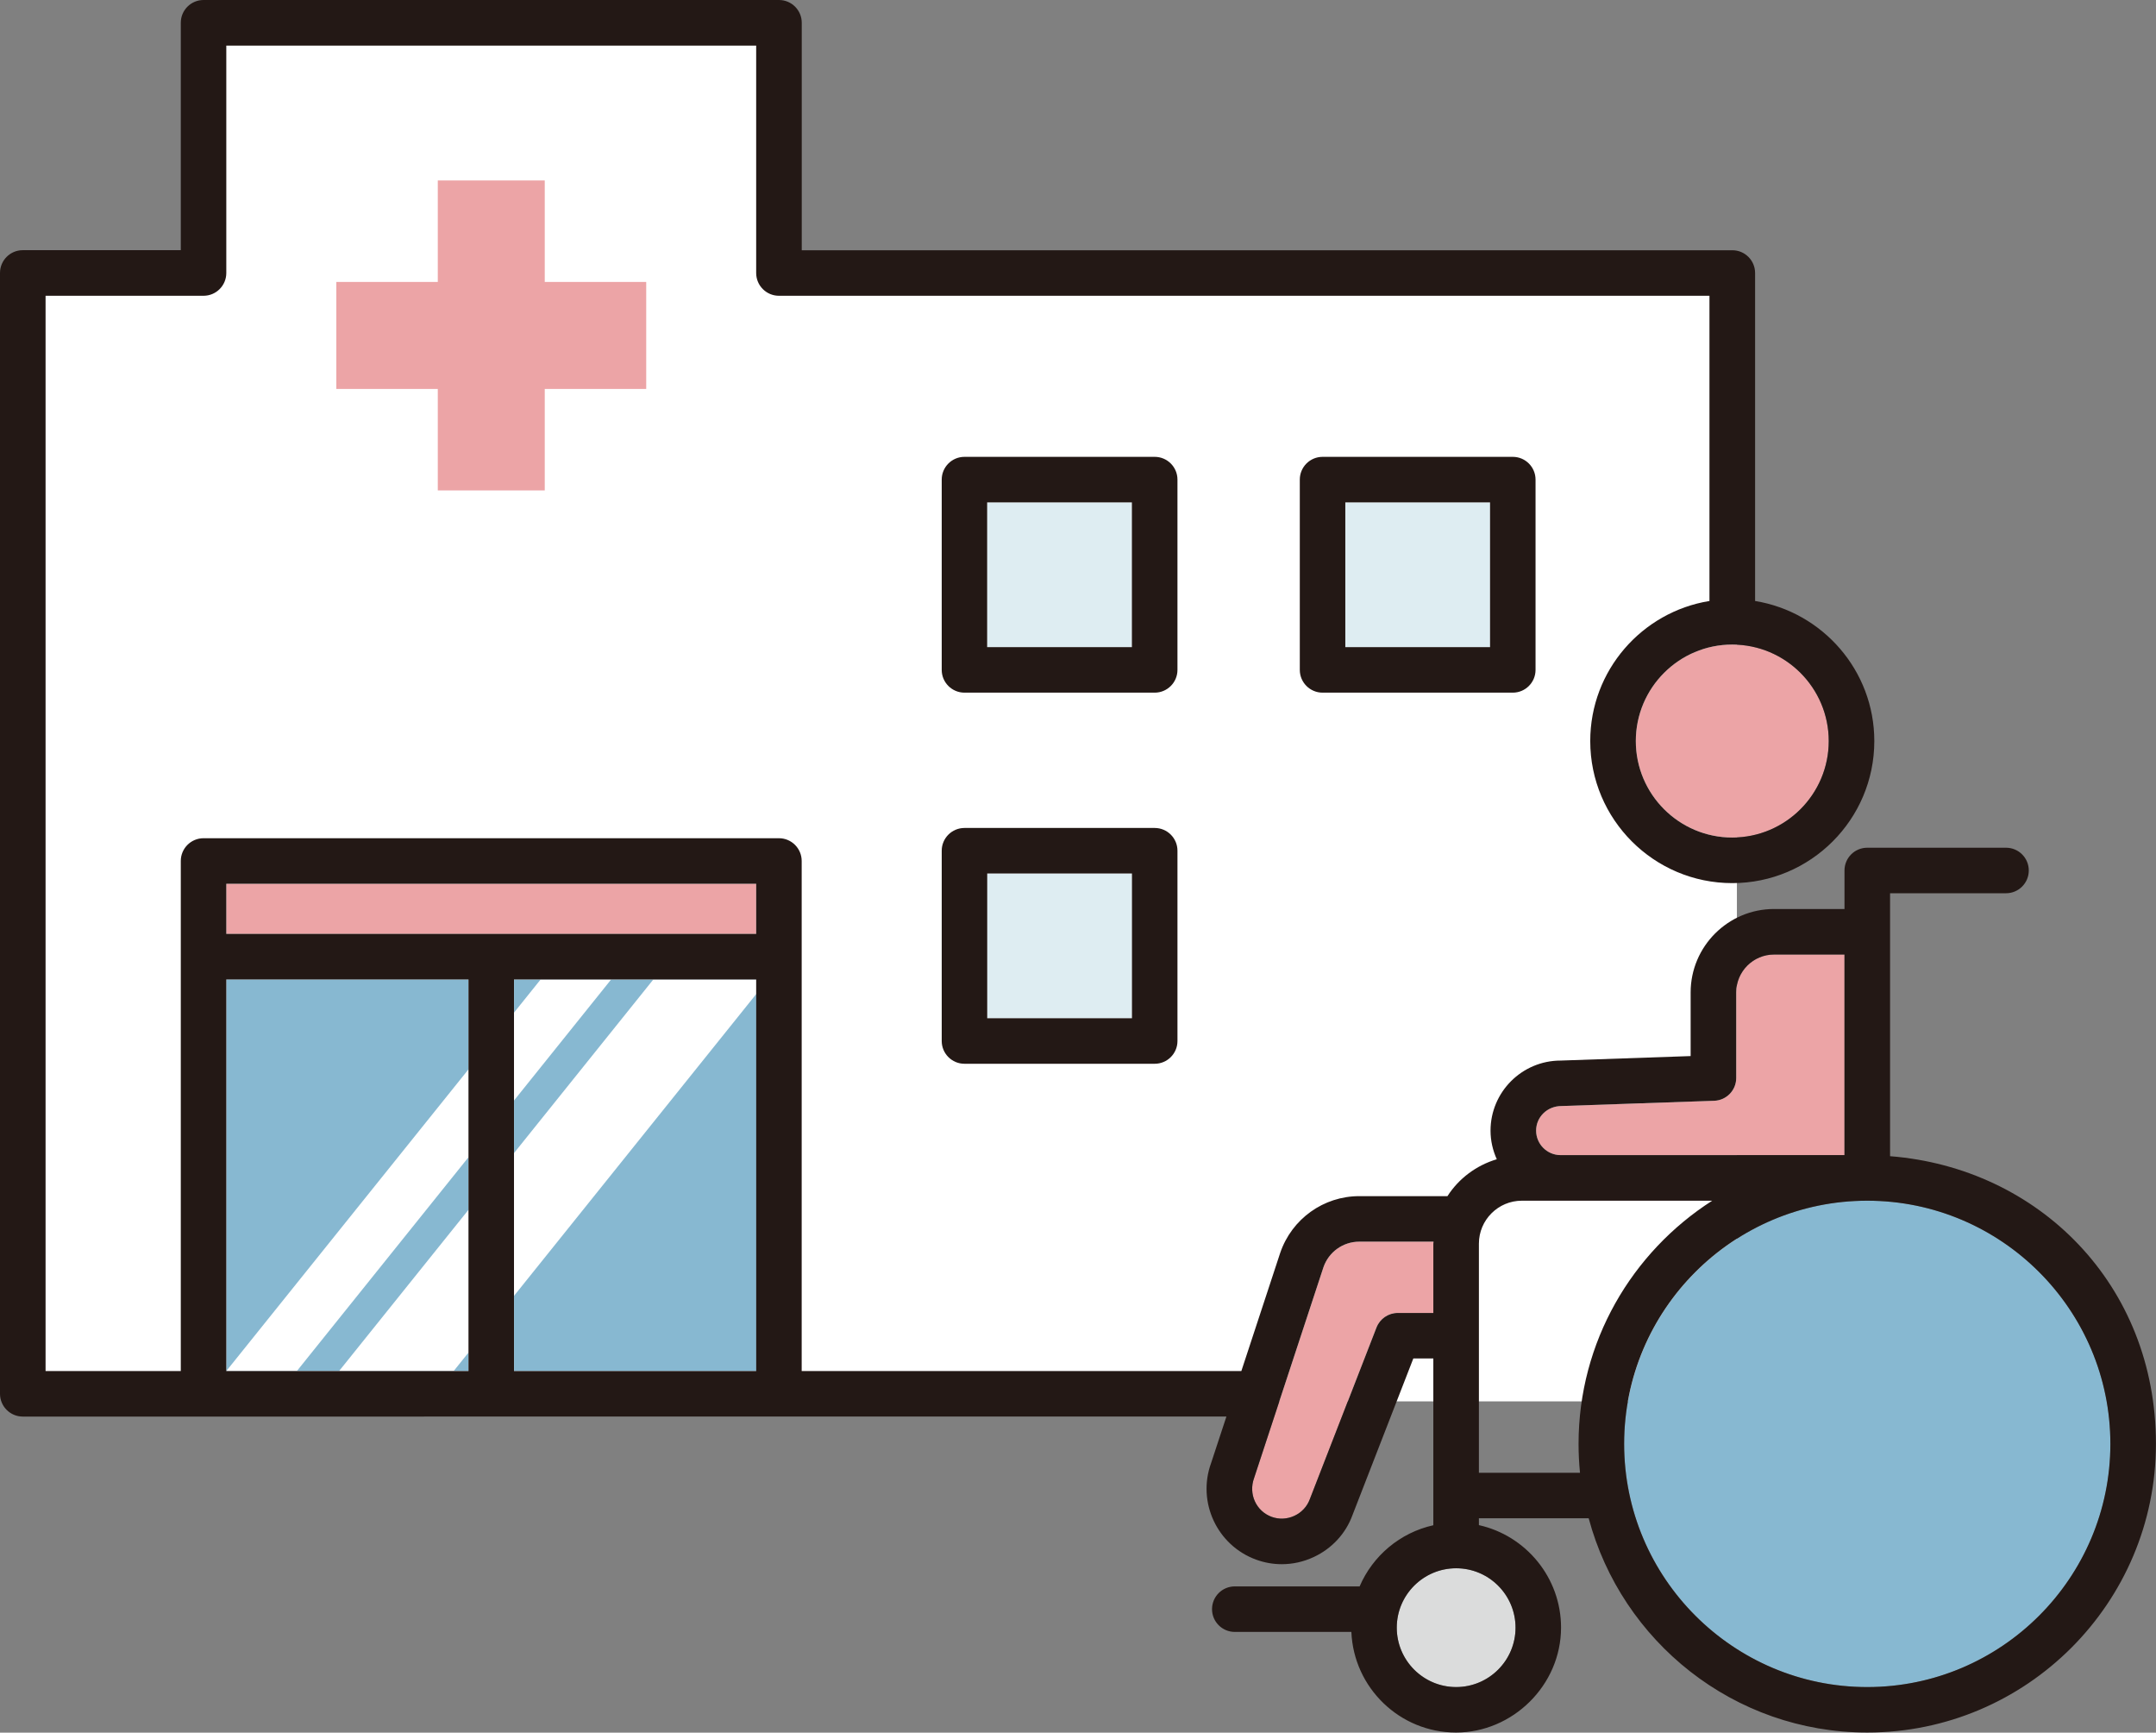
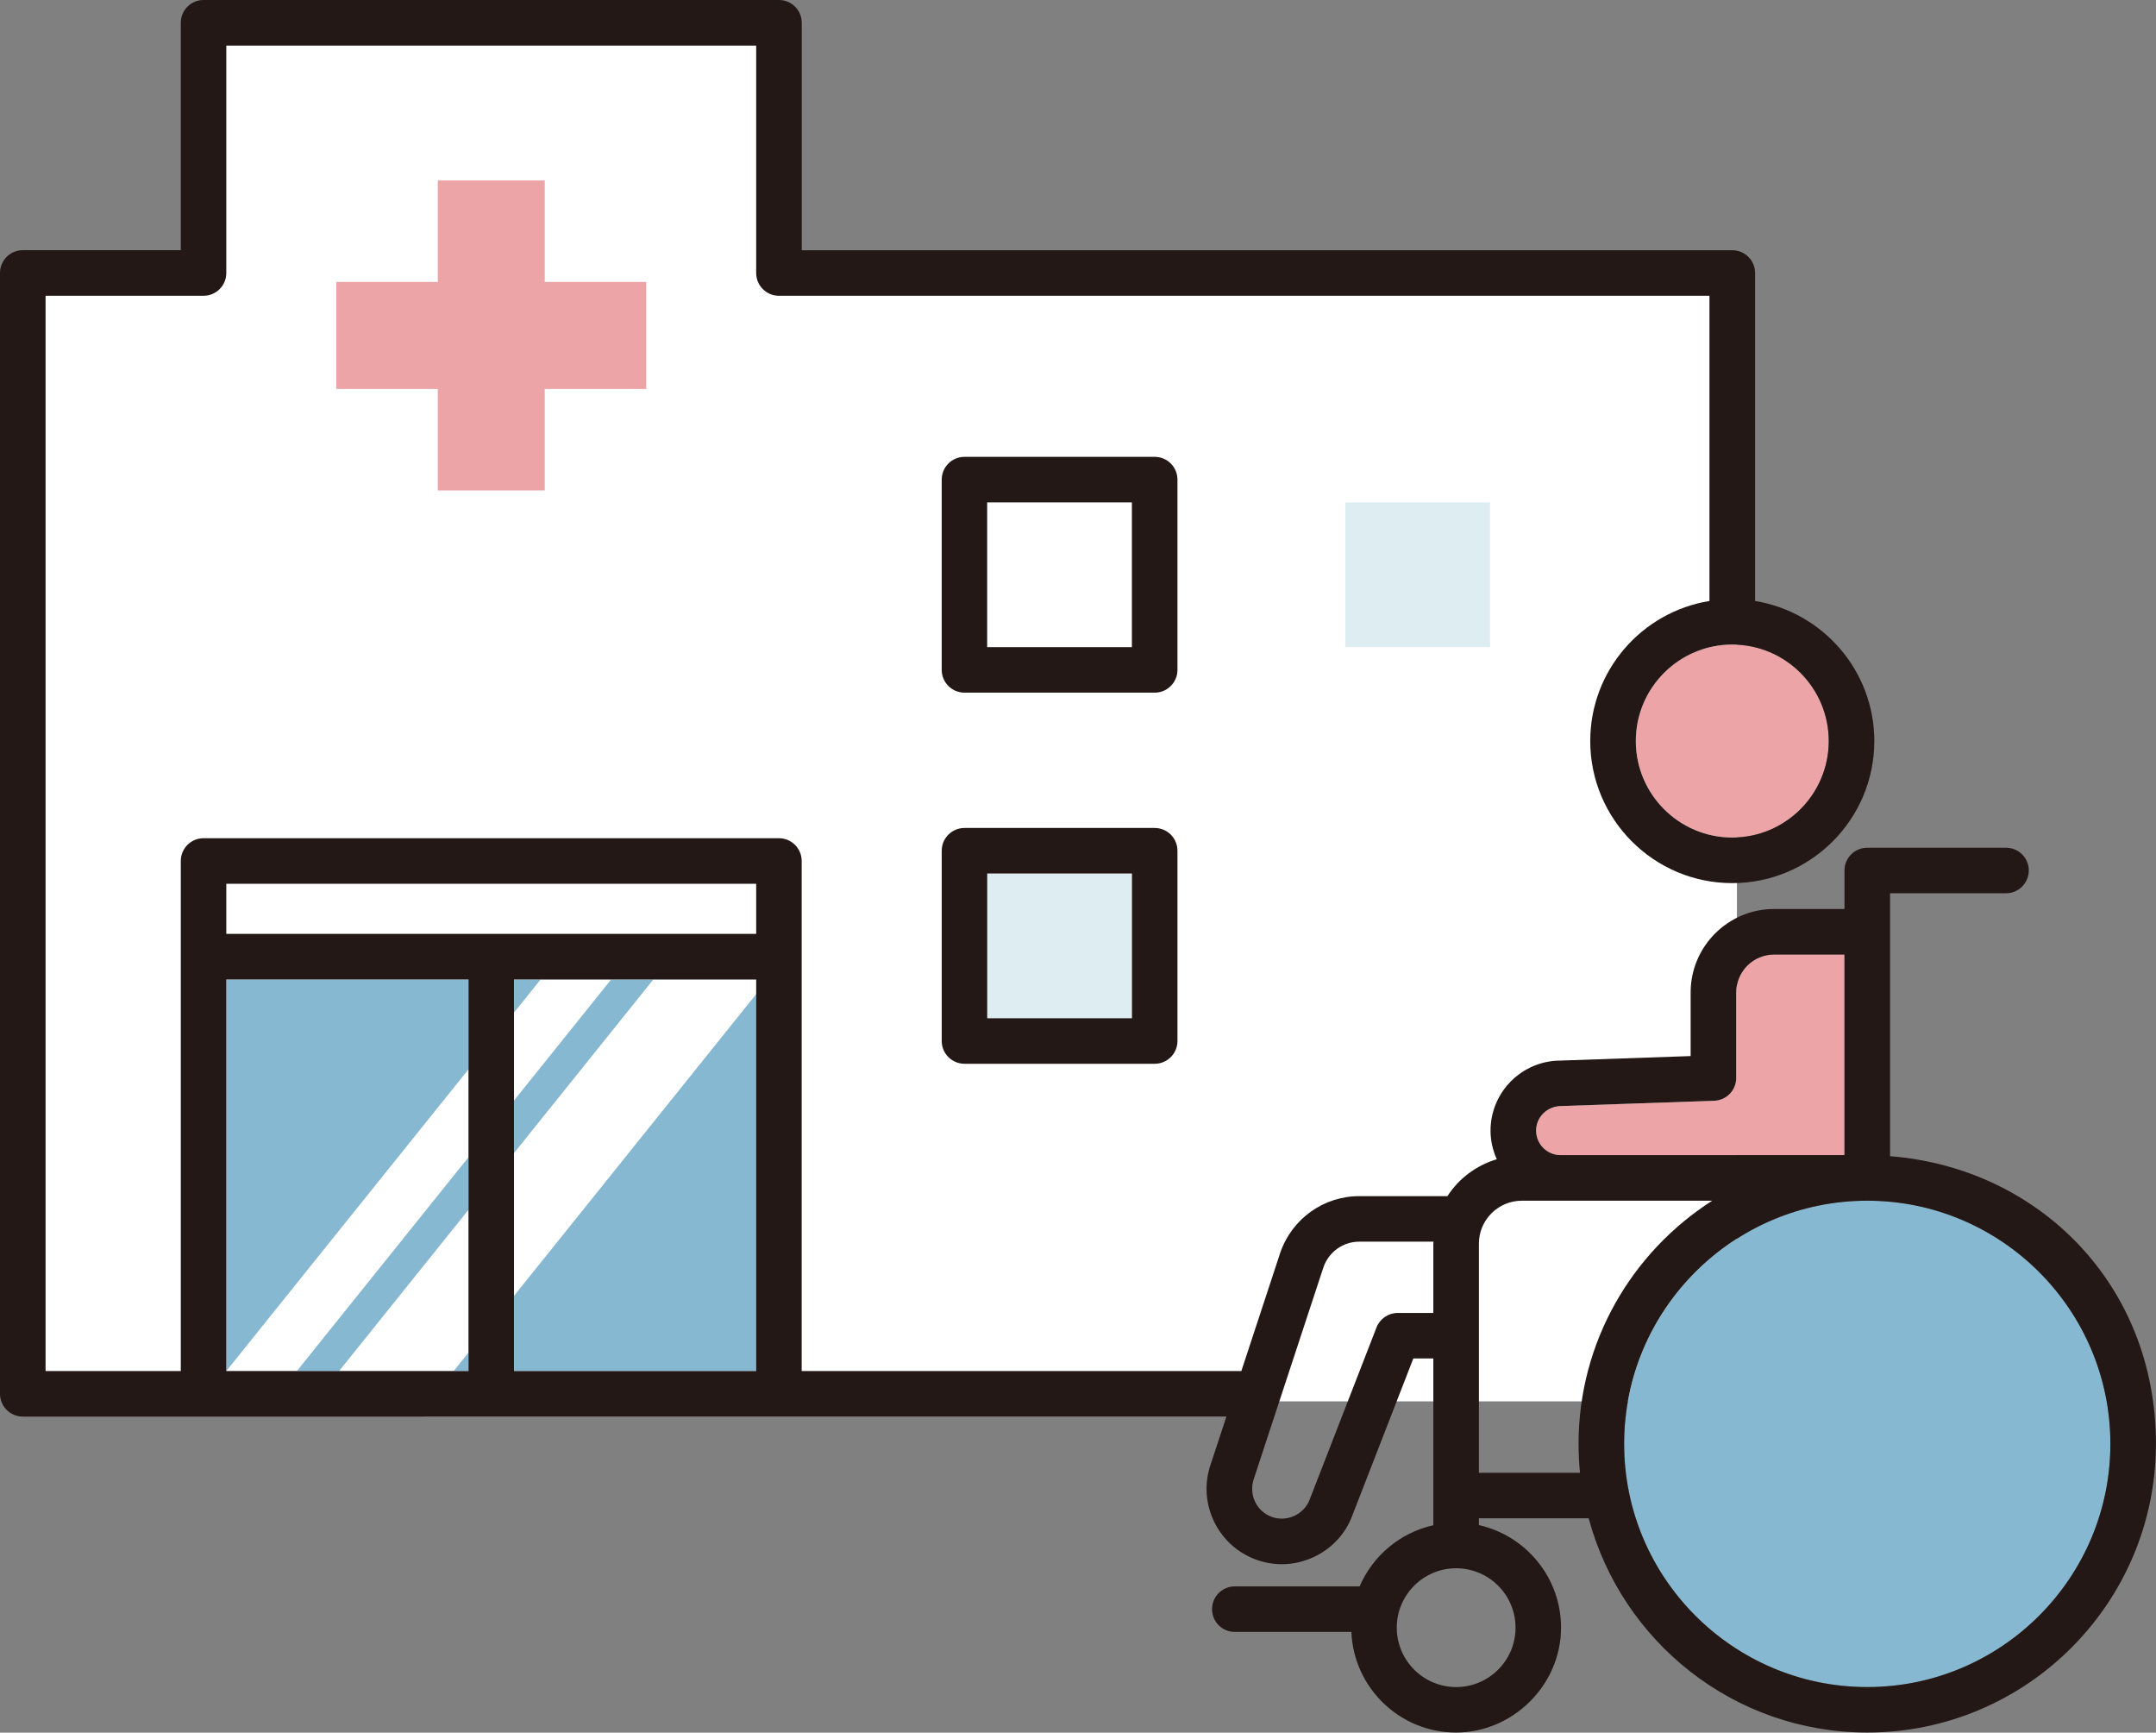
<svg xmlns="http://www.w3.org/2000/svg" id="_レイヤー_2" viewBox="0 0 344.88 277.09">
  <rect x="0" y="0" width="344.88" height="277.09" fill="#808080" stroke="none" />
  <defs>
    <style>.cls-1{fill:#eca4a6;}.cls-2{fill:#fff;}.cls-3{fill:#dbdcdc;}.cls-4{fill:#deedf2;}.cls-5{fill:#231815;}.cls-6{fill:#87b8d1;}</style>
  </defs>
  <g id="_レイヤー_1-2">
    <g>
      <g>
        <rect class="cls-2" x="5.65" y="45.66" width="272.19" height="178.45" />
        <rect class="cls-2" x="33.89" y="5" width="89.22" height="71.15" />
      </g>
      <g>
        <g>
-           <rect class="cls-1" x="36.2" y="141.34" width="84.76" height="8.01" />
          <rect class="cls-6" x="36.2" y="156.64" width="38.74" height="62.62" />
          <rect class="cls-6" x="82.23" y="156.64" width="38.74" height="62.62" />
        </g>
        <g>
          <rect class="cls-4" x="157.91" y="139.7" width="23.15" height="23.15" />
          <rect class="cls-4" x="215.2" y="80.35" width="23.15" height="23.15" />
-           <rect class="cls-4" x="157.91" y="80.35" width="23.15" height="23.15" />
        </g>
        <g>
          <polygon class="cls-2" points="72.57 219.26 54.24 219.26 104.51 156.64 122.84 156.64 72.57 219.26" />
          <polygon class="cls-2" points="47.49 219.26 36.2 219.26 86.48 156.64 97.76 156.64 47.49 219.26" />
        </g>
        <g>
-           <path class="cls-3" d="M242.43,260.3c0,5.24-4.26,9.5-9.5,9.5s-9.5-4.26-9.5-9.5,4.26-9.5,9.5-9.5,9.5,4.26,9.5,9.5Z" />
          <path class="cls-6" d="M298.7,269.8c-21.44,0-38.89-17.45-38.89-38.89s17.45-38.89,38.89-38.89,38.89,17.45,38.89,38.89-17.45,38.89-38.89,38.89Z" />
        </g>
        <g>
          <path class="cls-1" d="M292.53,118.51c0,8.51-6.92,15.43-15.43,15.43s-15.43-6.92-15.43-15.43,6.92-15.43,15.43-15.43,15.43,6.92,15.43,15.43Z" />
          <path class="cls-1" d="M249.77,176.88l24.44-.84c1.96-.07,3.52-1.68,3.52-3.64v-13.7c0-3.34,2.72-6.05,6.05-6.05h11.27v32.08h-45.41c-2.16,0-3.92-1.76-3.92-3.92s1.76-3.92,4.05-3.93Z" />
-           <path class="cls-1" d="M223.59,209.97c-1.5,0-2.85,.92-3.4,2.32l-10.66,27.44c-.43,1.19-1.31,2.14-2.47,2.68-1.16,.54-2.45,.6-3.64,.17-2.47-.9-3.75-3.64-2.81-6.21l11.09-33.7c.84-2.45,3.14-4.1,5.73-4.1h11.88c0,.11-.03,.21-.03,.32v11.08h-5.7Z" />
        </g>
        <polygon class="cls-1" points="103.37 45.09 87.14 45.09 87.14 28.86 70.03 28.86 70.03 45.09 53.8 45.09 53.8 62.2 70.03 62.2 70.03 78.43 87.14 78.43 87.14 62.2 103.37 62.2 103.37 45.09" />
        <g>
          <path class="cls-5" d="M184.71,132.41h-30.43c-2.01,0-3.64,1.63-3.64,3.64v30.43c0,2.01,1.63,3.64,3.64,3.64h30.43c2.01,0,3.64-1.63,3.64-3.64v-30.43c0-2.01-1.63-3.64-3.64-3.64Zm-3.64,30.43h-23.15v-23.15h23.15v23.15Z" />
-           <path class="cls-5" d="M211.56,73.06c-2.01,0-3.64,1.63-3.64,3.64v30.43c0,2.01,1.63,3.64,3.64,3.64h30.43c2.01,0,3.64-1.63,3.64-3.64v-30.43c0-2.01-1.63-3.64-3.64-3.64h-30.43Zm26.79,30.43h-23.15v-23.15h23.15v23.15Z" />
          <path class="cls-5" d="M188.35,76.7c0-2.01-1.63-3.64-3.64-3.64h-30.43c-2.01,0-3.64,1.63-3.64,3.64v30.43c0,2.01,1.63,3.64,3.64,3.64h30.43c2.01,0,3.64-1.63,3.64-3.64v-30.43Zm-7.29,26.79h-23.15v-23.15h23.15v23.15Z" />
          <path class="cls-5" d="M302.34,184.92v-42.07h18.55c2.01,0,3.64-1.63,3.64-3.64s-1.63-3.64-3.64-3.64h-22.2c-2.01,0-3.64,1.63-3.64,3.64v6.16h-11.27c-7.35,0-13.34,5.99-13.34,13.34v10.18l-20.8,.72c-6.18,0-11.21,5.03-11.21,11.21,0,1.63,.37,3.17,1,4.57-3.28,.98-6.08,3.08-7.89,5.9h-14.11c-5.7,0-10.78,3.63-12.64,9.06l-6.22,18.91h-70.33v-81.57c0-2.01-1.63-3.64-3.64-3.64H32.56c-2.01,0-3.64,1.63-3.64,3.64v81.57H7.29V47.3h25.27c2.01,0,3.64-1.63,3.64-3.64V7.29H120.96V43.66c0,2.01,1.63,3.64,3.64,3.64h148.85v48.81c-10.8,1.75-19.07,11.11-19.07,22.4,0,12.53,10.19,22.72,22.72,22.72s22.72-10.19,22.72-22.72c0-11.28-8.28-20.64-19.07-22.4V43.66c0-2.01-1.63-3.64-3.64-3.64H128.25V3.64c0-2.01-1.63-3.64-3.64-3.64H32.56c-2.01,0-3.64,1.63-3.64,3.64V40.01H3.64c-2.01,0-3.64,1.63-3.64,3.64V222.9c0,2.01,1.63,3.64,3.64,3.64H196.18l-2.45,7.44c-2.27,6.24,.96,13.17,7.2,15.44,1.34,.49,2.72,.73,4.11,.73,1.74,0,3.47-.38,5.1-1.14,2.92-1.36,5.14-3.77,6.21-6.72l9.73-25.04h3.2v26.67c-5.31,1.18-9.69,4.88-11.79,9.78h-19.97c-2.01,0-3.64,1.63-3.64,3.64s1.63,3.64,3.64,3.64h18.65c.37,8.93,7.73,16.09,16.75,16.09s16.79-7.53,16.79-16.79c0-8-5.64-14.71-13.14-16.38v-1.1h17.56c5.27,19.7,23.22,34.27,44.56,34.27,25.46,0,46.18-20.71,46.18-46.18s-18.78-44.13-42.54-45.99Zm-9.81-66.41c0,8.51-6.92,15.43-15.43,15.43s-15.43-6.92-15.43-15.43,6.92-15.43,15.43-15.43,15.43,6.92,15.43,15.43ZM36.2,141.34H120.96v8.01H36.2v-8.01Zm0,15.3h38.74v62.62H36.2v-62.62Zm46.02,62.62v-62.62h38.74v62.62h-38.74Zm167.55-42.38l24.44-.84c1.96-.07,3.52-1.68,3.52-3.64v-13.7c0-3.34,2.72-6.05,6.05-6.05h11.27v32.08h-45.41c-2.16,0-3.92-1.76-3.92-3.92s1.76-3.92,4.05-3.93Zm-26.18,33.09c-1.5,0-2.85,.92-3.4,2.32l-10.66,27.44c-.43,1.19-1.31,2.14-2.47,2.68-1.16,.54-2.45,.6-3.64,.17-2.47-.9-3.75-3.64-2.81-6.21l11.09-33.7c.84-2.45,3.14-4.1,5.73-4.1h11.88c0,.11-.03,.21-.03,.32v11.08h-5.7Zm18.84,50.33c0,5.24-4.26,9.5-9.5,9.5s-9.5-4.26-9.5-9.5,4.26-9.5,9.5-9.5,9.5,4.26,9.5,9.5Zm-5.86-24.77v-36.64c0-3.79,3.08-6.87,6.87-6.87h30.45c-12.83,8.21-21.38,22.56-21.38,38.89,0,1.56,.08,3.1,.23,4.62h-16.18Zm62.12,34.27c-21.44,0-38.89-17.45-38.89-38.89s17.45-38.89,38.89-38.89,38.89,17.45,38.89,38.89-17.45,38.89-38.89,38.89Z" />
        </g>
      </g>
    </g>
  </g>
</svg>